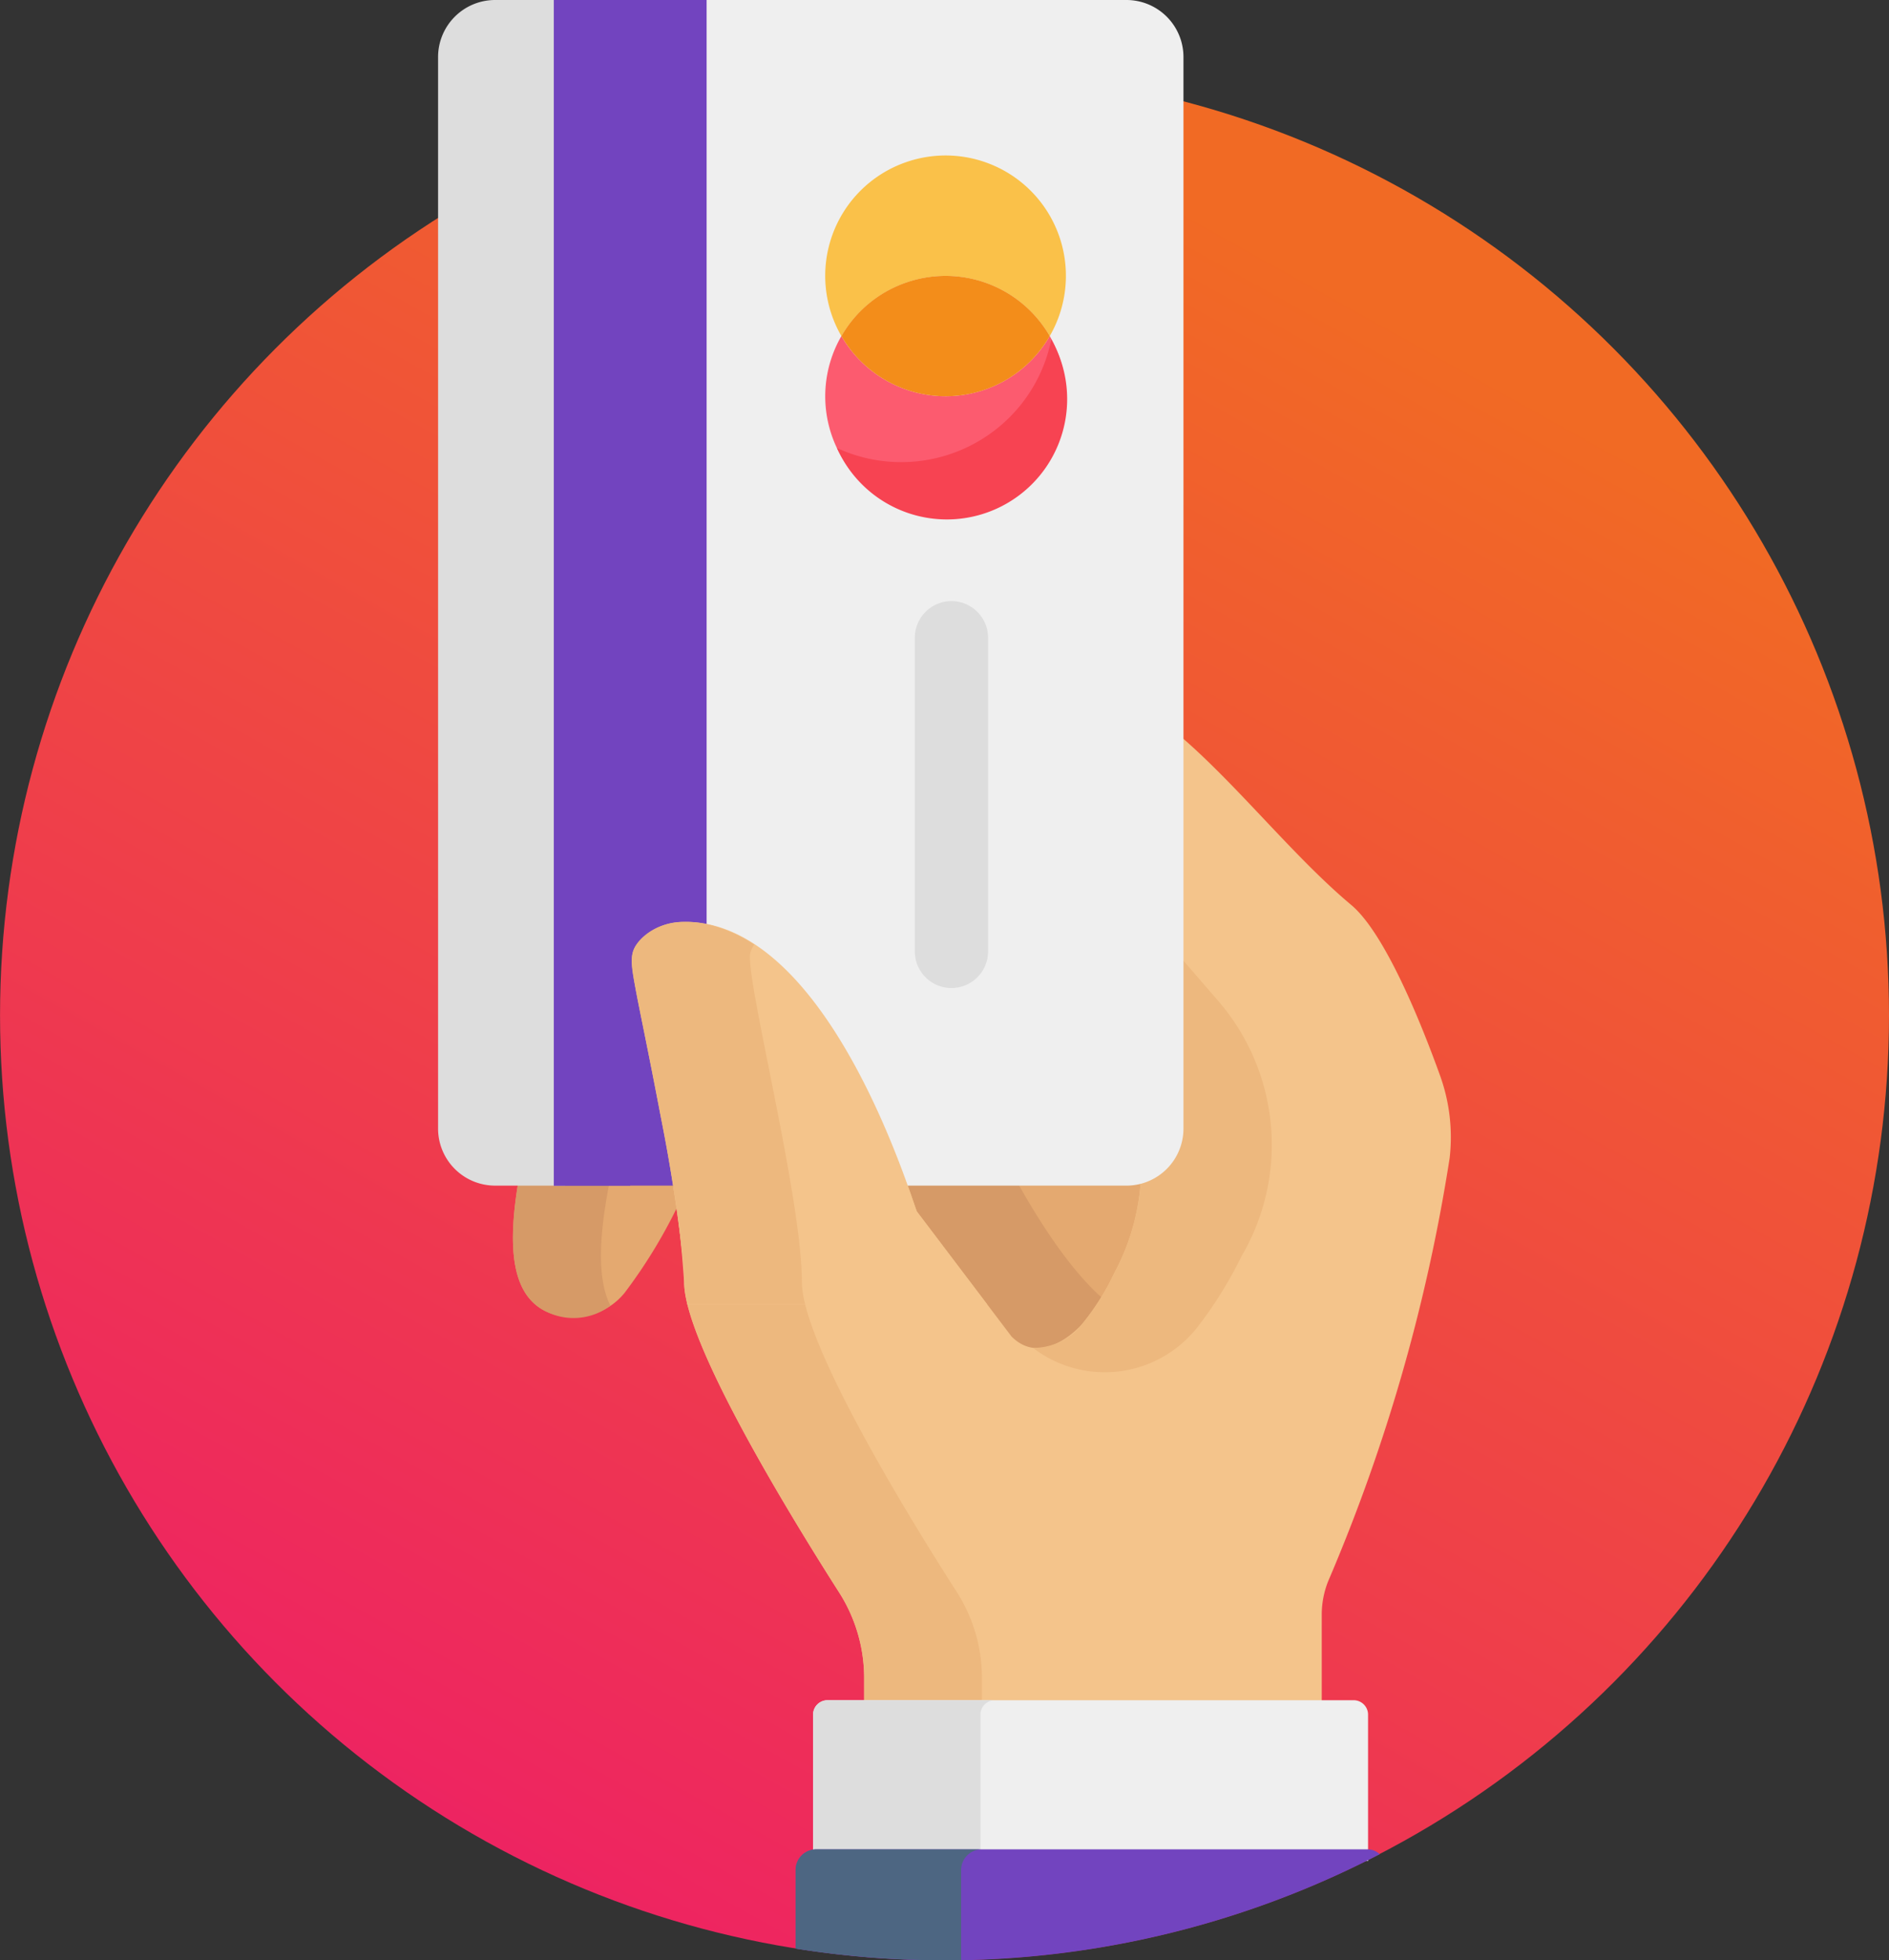
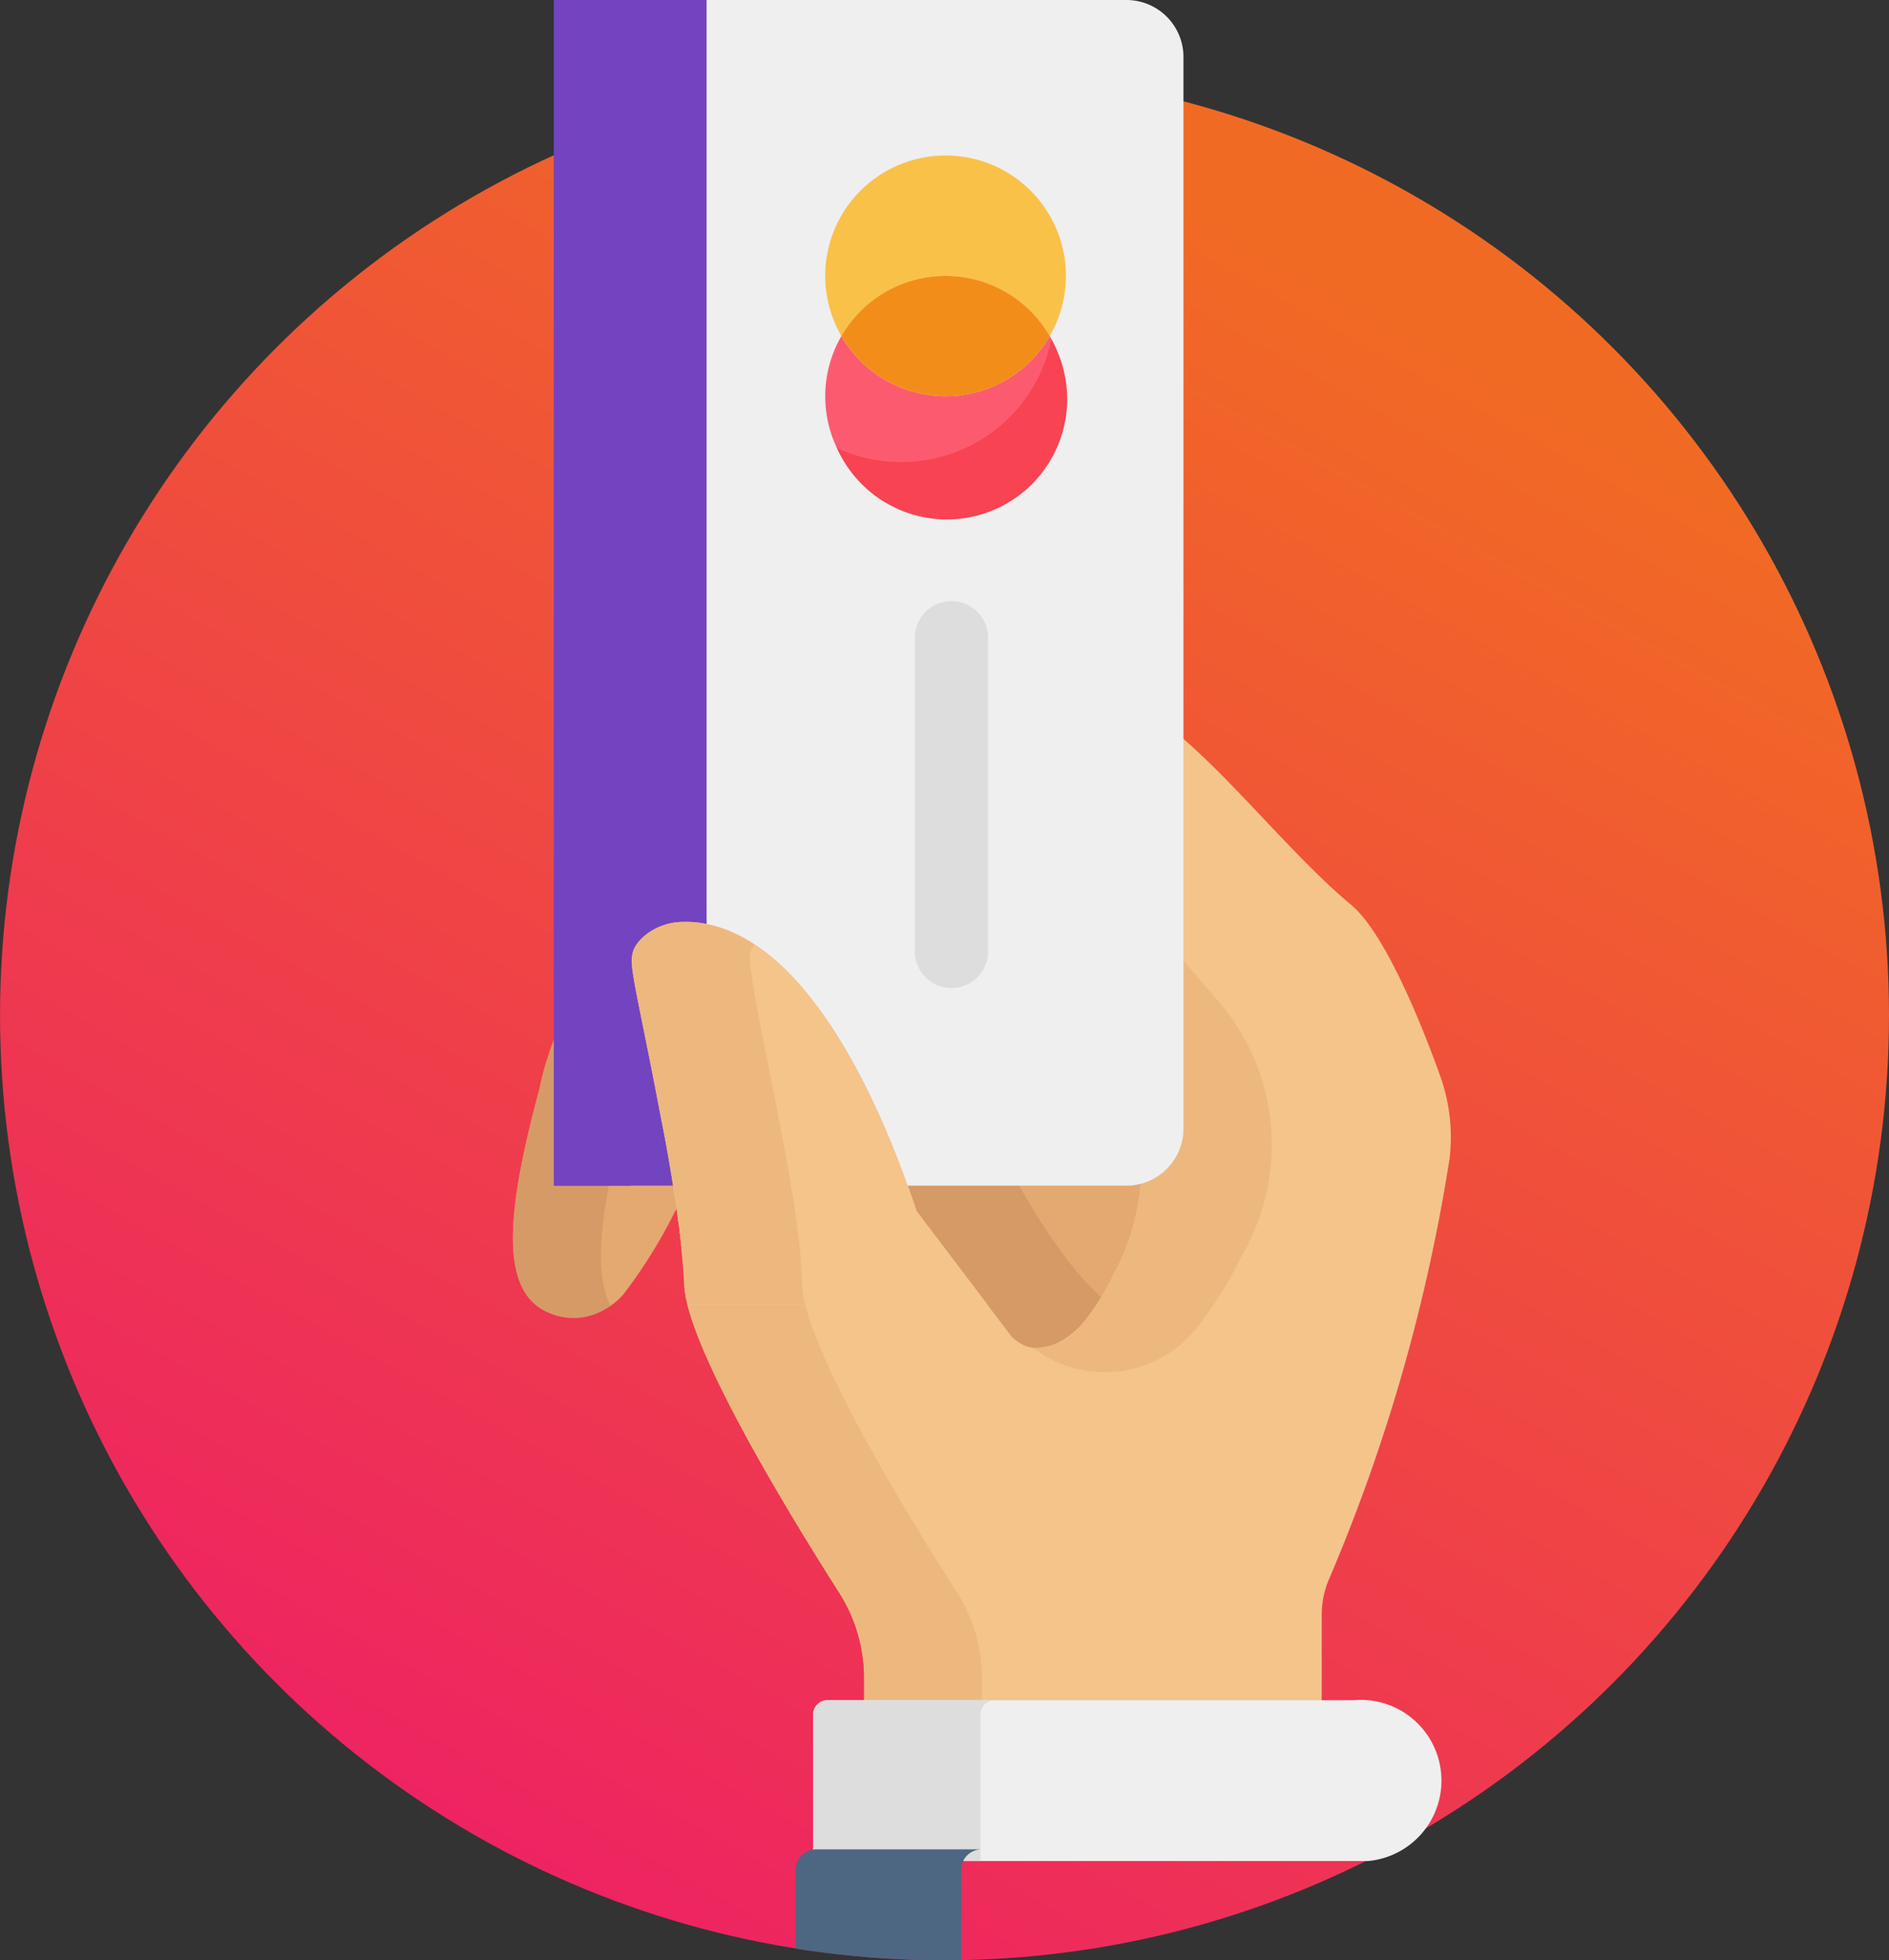
<svg xmlns="http://www.w3.org/2000/svg" width="49.355" height="51.2" viewBox="0 0 49.355 51.2">
  <rect x="0" y="0" width="49.355" height="51.2" fill="#333333" stroke="none" />
  <defs>
    <linearGradient id="linear-gradient" x1="0.709" y1="0.119" x2="0.198" y2="1.035" gradientUnits="objectBoundingBox">
      <stop offset="0" stop-color="#f16a24" />
      <stop offset="1" stop-color="#ed1b69" />
    </linearGradient>
  </defs>
  <g id="payment-method" transform="translate(-0.022)">
    <circle id="Oval" cx="24.677" cy="24.677" r="24.677" transform="translate(0.023 1.844)" fill="url(#linear-gradient)" />
    <path id="Path" d="M16.182,4.732,12.37,0S10.355.3,5.942.874.7,6.291.7,6.291C-.1,9.263-.416,11.5.857,12.125a1.729,1.729,0,0,0,2.057-.478A13.518,13.518,0,0,0,4.282,9.423L9.011,7.1s1.575,3.857,3.36,5.641,2.974,0,2.974,0C19.23,9.5,16.182,4.732,16.182,4.732Z" transform="translate(13.424 22.124)" fill="#e4a970" />
    <g id="Group" transform="translate(13.4 22.1)">
      <path id="Path-2" data-name="Path" d="M6.081,5.641C4.3,3.857,2.722,0,2.722,0L0,1.336A20.713,20.713,0,0,0,3.3,6.842c1.785,1.785,2.974,0,2.974,0A6.268,6.268,0,0,0,6.9,6.249,3.1,3.1,0,0,1,6.081,5.641Z" transform="translate(9.091 5.926)" fill="#d69a67" />
      <path id="Path-3" data-name="Path" d="M3,6.76s.826-4.841,5.24-5.417c2.095-.273,3.648-.484,4.7-.63L12.37,0S10.355.3,5.942.874.7,6.291.7,6.291C-.1,9.263-.416,11.5.857,12.125a1.591,1.591,0,0,0,1.689-.149C2.041,10.973,2.371,9.094,3,6.76Z" transform="translate(0.024 0.024)" fill="#d69a67" />
    </g>
    <path id="Path-4" data-name="Path" d="M20.67,5.9C18.161,3.8,15.756,0,13.067,0,9.147,0,0,2.326,0,4.5A1.087,1.087,0,0,0,.712,5.523l1.463.37c2.365.33,6.391-.4,7.934-.708a1.131,1.131,0,0,1,1.086.376c.673.792,1.589,2.064,2.276,2.854a7.062,7.062,0,0,1,1.511,2.791l.018.069a5.863,5.863,0,0,1-.527,4.252,6.145,6.145,0,0,1-.831,1.318s-1.006,1.167-1.847.327L9.321,13.906c-.165-.4-2.2-7.2-5.776-7.552a2.952,2.952,0,0,0-.311-.009,1.524,1.524,0,0,0-1.266.636c-.232.389-.037.76.672,4.5a28.52,28.52,0,0,1,.6,4.271c0,1.576,2.758,6.083,4.051,8.107a4.155,4.155,0,0,1,.653,2.236V29.15H19.9V24.431a2.348,2.348,0,0,1,.168-.868,46.092,46.092,0,0,0,3.174-11.054,4.746,4.746,0,0,0-.256-2.167C22.5,8.993,21.555,6.642,20.67,5.9Z" transform="translate(14.656 17.735)" fill="#f4c48b" />
    <g id="Group-2" data-name="Group" transform="translate(14.6 20.2)">
      <path id="Path-5" data-name="Path" d="M4.446,9.409c0-2.241-1.5-8.013-1.347-8.6A.751.751,0,0,1,3.2.6,2.95,2.95,0,0,0,1.363.006C.688.032-.028.434,0,1.022c.044.966,1.371,6.306,1.371,8.387,0,1.576,2.758,6.082,4.05,8.107a4.155,4.155,0,0,1,.653,2.236V22.81H9.15V19.752A4.156,4.156,0,0,0,8.5,17.516C7.2,15.492,4.446,10.985,4.446,9.409Z" transform="translate(1.927 3.874)" fill="#edb87e" />
      <path id="Path-6" data-name="Path" d="M.713,3l1.463.37a29.075,29.075,0,0,0,7.934-.708h0a1.139,1.139,0,0,1,1.088.379c.312.367.719.893,1.018,1.28l0,.006h0c.434.561.876,1.135,1.251,1.565a7.062,7.062,0,0,1,1.511,2.791L15,8.748a5.86,5.86,0,0,1-.482,4.165h0a6.909,6.909,0,0,1-.878,1.405,1.611,1.611,0,0,1-1.285.623h0a3.079,3.079,0,0,0,4.36-.623,10.682,10.682,0,0,0,1.088-1.768,5.748,5.748,0,0,0-.628-6.693L12.547.51A1.446,1.446,0,0,0,11.16.028C3.211,1.626.751.849.74.849h0L.732.856A1.626,1.626,0,0,0,0,1.972,1.014,1.014,0,0,0,.285,2.7,1.438,1.438,0,0,0,.713,3Z" transform="translate(0.056 0.062)" fill="#edb87e" />
    </g>
-     <path id="Path-7" data-name="Path" d="M3.326,0H1.485A1.49,1.49,0,0,0,0,1.486V29.48a1.49,1.49,0,0,0,1.485,1.486H3.326Z" transform="translate(11.468)" fill="#ddd" />
    <path id="Path-8" data-name="Path" d="M0,30.966H11.276a1.49,1.49,0,0,0,1.485-1.486V1.486A1.49,1.49,0,0,0,11.276,0H0Z" transform="translate(18.182)" fill="#efefef" />
    <rect id="Rectangle" width="3.992" height="30.966" transform="translate(14.492)" fill="#7244bf" />
    <rect id="Rectangle-2" data-name="Rectangle" width="1.996" height="30.966" transform="translate(14.492)" fill="#7244bf" />
    <path id="Path-9" data-name="Path" d="M4.22,1.382A3.144,3.144,0,0,1,.423,0,3.144,3.144,0,1,0,5.866,0,3.13,3.13,0,0,1,4.22,1.382Z" transform="translate(21.583 8.777)" fill="#fc5b6f" />
    <path id="Path-10" data-name="Path" d="M2.069.19A3.141,3.141,0,0,0,.423,4.717a3.143,3.143,0,0,1,5.443,0A3.143,3.143,0,0,0,2.069.19Z" transform="translate(21.583 4.061)" fill="#fac149" />
    <path id="Path-11" data-name="Path" d="M1.647.19A3.131,3.131,0,0,0,0,1.572,3.144,3.144,0,0,0,3.8,2.954,3.13,3.13,0,0,0,5.443,1.572,3.143,3.143,0,0,0,1.647.19Z" transform="translate(22.006 7.205)" fill="#f38d1a" />
    <path id="Path-12" data-name="Path" d="M4.749,1.774A4.009,4.009,0,0,1,0,2.838,3.143,3.143,0,1,0,5.6,0,3.984,3.984,0,0,1,4.749,1.774Z" transform="translate(21.89 8.864)" fill="#f74352" />
    <path id="Path-13" data-name="Path" d="M.957,0A.957.957,0,0,0,0,.957V9.148a.957.957,0,0,0,1.914,0V.957A.957.957,0,0,0,.957,0Z" transform="translate(23.924 15.7)" fill="#ddd" />
    <path id="Path-14" data-name="Path" d="M7.446,7.562c-.166-.4-2.2-7.2-5.776-7.552A2.952,2.952,0,0,0,1.359,0,1.524,1.524,0,0,0,.093.637c-.232.389-.037.76.672,4.5a44.331,44.331,0,0,1,.689,4.852h7.83Z" transform="translate(16.531 24.079)" fill="#f4c48b" />
    <path id="Path-15" data-name="Path" d="M4.531,9.987a2.5,2.5,0,0,1-.086-.582c0-2.24-1.5-8.013-1.347-8.6A.752.752,0,0,1,3.2.594C2.234-.042.976-.274.251.436c-.366.371-.264.69-.119,1.484.12.62.324,1.58.619,3.132a42.693,42.693,0,0,1,.7,4.935H4.531Z" transform="translate(16.528 24.077)" fill="#edb87e" />
-     <path id="Path-16" data-name="Path" d="M0,4.2H14.5V.377A.377.377,0,0,0,14.118,0H.377A.377.377,0,0,0,0,.377Z" transform="translate(21.266 44.406)" fill="#efefef" />
+     <path id="Path-16" data-name="Path" d="M0,4.2H14.5A.377.377,0,0,0,14.118,0H.377A.377.377,0,0,0,0,.377Z" transform="translate(21.266 44.406)" fill="#efefef" />
    <path id="Path-17" data-name="Path" d="M4.373.377V4.2H0V.377A.377.377,0,0,1,.377,0H4.751A.377.377,0,0,0,4.373.377Z" transform="translate(21.266 44.406)" fill="#ddd" />
-     <path id="Path-18" data-name="Path" d="M.54,0A.539.539,0,0,0,0,.541C0,.67,0,1.453,0,2.592A24.68,24.68,0,0,0,15.262.127.464.464,0,0,0,14.943,0H.54Z" transform="translate(20.809 48.301)" fill="#7244bf" />
    <path id="Path-19" data-name="Path" d="M0,.541H0C0,.67,0,1.4,0,2.592a24.63,24.63,0,0,0,4.325.3c0-1.236,0-2.2,0-2.352A.539.539,0,0,1,4.866,0H.54A.54.54,0,0,0,0,.541Z" transform="translate(20.809 48.301)" fill="#4d6682" />
  </g>
</svg>